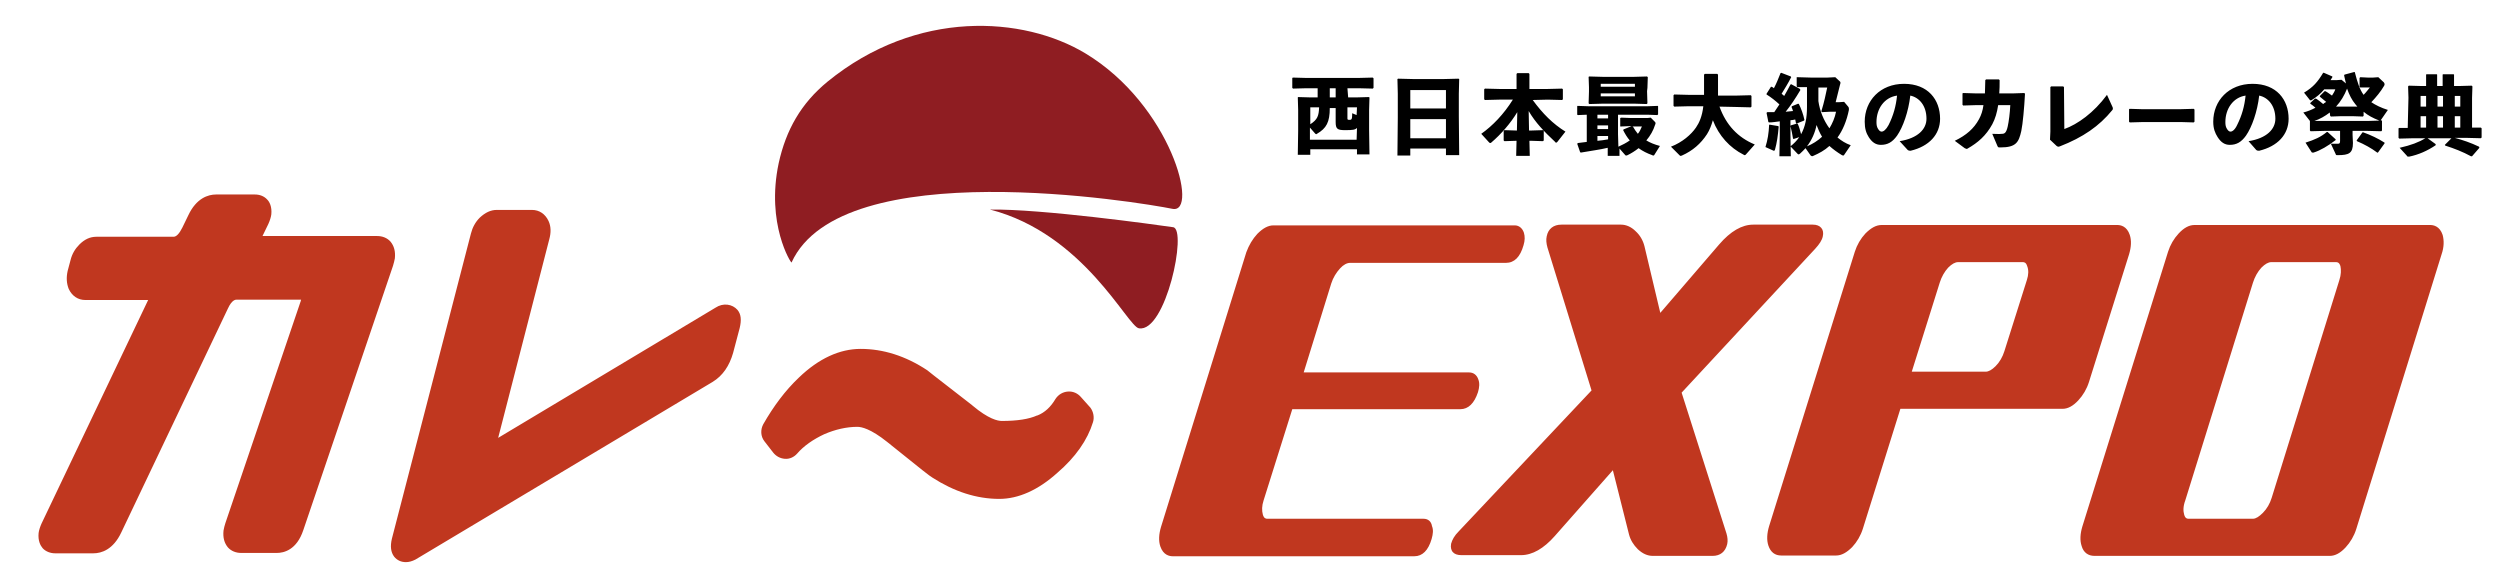
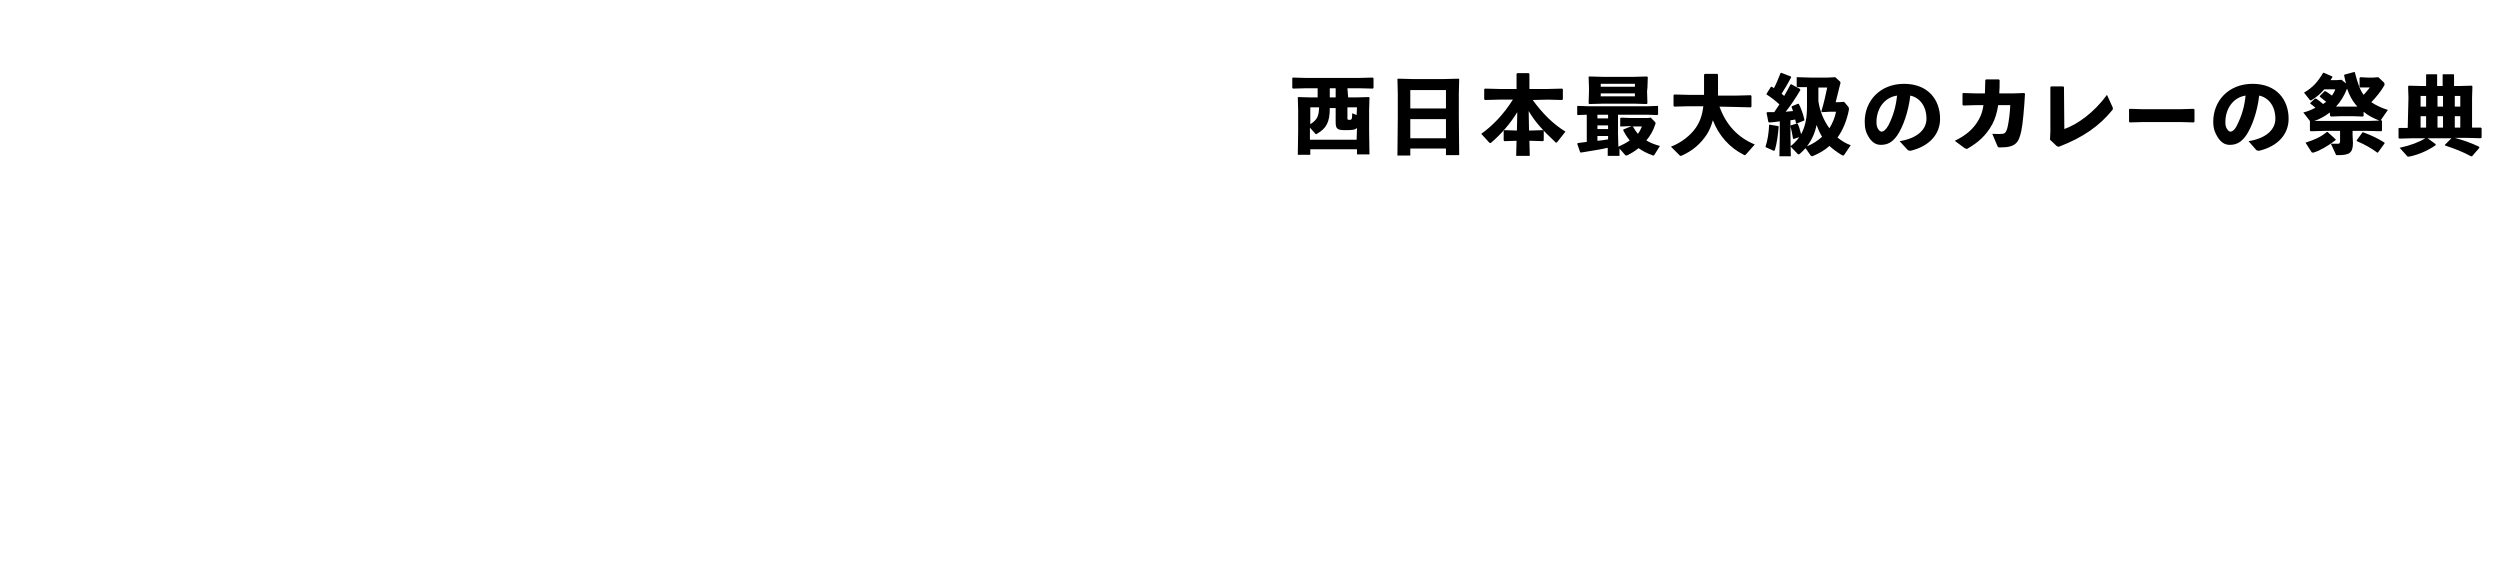
<svg xmlns="http://www.w3.org/2000/svg" xml:space="preserve" id="レイヤー_1" x="0" y="0" style="enable-background:new 0 0 680 160" version="1.1" viewBox="0 0 680 160">
  <style>.st0{fill:#8f1d22}.st1{fill:#c0371f}</style>
  <g id="b">
    <path d="M366.7 26.5h2.1l3.5-.1.2.1-.1 3.4v5.6l.1 6.5h-3.4v-1.4h-12.7v1.5H353l.1-6.5v-5.7l-.1-3.4.1-.1 3.5.1h1.8V24h-3l-3.7.1-.2-.2v-2.7l.2-.1 3.6.1h14.2l3.9-.1.2.2v2.6l-.2.2-3.9-.1h-3l.2 2.5zm2.4 8.3c-.5.5-1.1.6-3.2.6s-2.6-.3-2.6-2.2v-3.8h-1.6c0 3.8-.9 5.5-3.5 7-.1.1-.2.1-.2.1-.1 0-.2-.1-.3-.2l-1.4-1.6V38H369l.1-3.2zm-12.7-5.6v4.6c2-1.3 2.3-2.3 2.4-4.6h-2.4zm5.3-5.2v2.5h1.6V24h-1.6zm7.4 5.2h-2.6v2.9c0 .4 0 .5.5.5.6 0 .8 0 .8-1.8l1.2.5.1-2.1zM383.6 40.5v1.8h-3.5l.1-10.3v-6.5l-.1-4 .2-.1 4 .1h8.5l3.9-.1.2.1-.1 4v6.1l.1 10.6h-3.6v-1.8h-9.7v.1zm9.7-16h-9.7v5h9.7v-5zm0 7.9h-9.7v5.2h9.7v-5.2zM416.9 27.2c2.7 3.7 5.5 6.5 8.9 8.6l-2.2 2.8c-.1.1-.2.2-.3.2-.1 0-.2 0-.3-.2-3-2.8-5.4-5.3-7.2-8.4l.1 5.3h.7l3.1-.1.2.2v2.6l-.2.2-3.1-.1h-.6l.1 4.1h-3.7l.1-4.1h-.2l-3.1.1-.2-.2v-2.6l.2-.2 3.1.1h.3l.1-5c-1.8 3-4.4 6-7.1 8.3-.1.1-.2.1-.3.1-.1 0-.2-.1-.3-.2l-2.1-2.3c3.1-2.2 6.1-5.3 8.6-9.3h-3.7l-3.9.1-.2-.2v-2.7l.2-.2 3.9.1h4.7v-4.1l.2-.2h3.1l.2.2v4.1h5l3.9-.1.2.2V27l-.2.2-3.9-.1-4.1.1zM429.2 31.3l-.2-.1v-2.3l.1-.1 2.9.1h16.2l2.7-.1.1.1v2.2l-.2.2-2.7-.1h-8v5.3l.1 3.4c1.1-.5 2.1-1 3.1-1.7-.7-.8-1.3-1.8-1.8-2.8l.1-.2 2.2-.9h-.3l-2.6.1h-.2v-2.3l.3-.1 2.6.1h4.5l.9-.1 1 1c.2.2.3.3.3.5 0 .1 0 .3-.1.4-.5 1.6-1.3 3-2.4 4.3 1 .6 2.2 1.1 3.7 1.5l-1.5 2.4c-.1.2-.2.2-.3.2-.1 0-.2 0-.3-.1-1.4-.5-2.6-1.1-3.7-1.9-1 .8-2 1.4-3 1.9-.2.1-.3.1-.4.1-.2 0-.2-.1-.4-.3l-1.4-1.6v2h-3.2v-2.2c-2.1.5-4.4.8-7.3 1.3l-.2-.1-.8-2.3.2-.2 2.4-.3v-7.4l-2.4.1zm18.8-6.5.1 3.3-.2.2-3.2-.1h-8.9l-3.5.1-.2-.2.1-3.2v-1.2l-.1-2.8.2-.1 3.6.1h8.6l3.5-.1.2.2-.1 2.9-.1.9zm-13.5 6.4v1h2.9v-1h-2.9zm0 2.9v1h2.9v-1h-2.9zm0 4.2c1-.1 1.9-.2 2.9-.4V37h-2.9v1.3zm10.2-15.5h-9.3v.8h9.3v-.8zm-9.3 3.4h9.3v-.8h-9.3v.8zm8.8 8.3c.4.7.8 1.3 1.3 1.9.5-.6.8-1.3 1.1-2H444l.2.1zM467.7 29c1.8 5 5 8.4 9.6 10.3l-2.4 2.7c-.1.1-.2.2-.3.2-.1 0-.2 0-.3-.1-3.8-1.9-6.8-5.2-8.4-9.4-.4 1.4-.9 2.7-1.6 3.8-1.7 2.6-3.9 4.5-6.8 5.8-.1 0-.2.1-.3.1s-.2 0-.3-.1l-2.4-2.4c3.1-1.2 5.5-3.3 6.8-5.2.9-1.3 1.7-3.1 2-5.8h-4l-3.9.1-.2-.2v-2.9l.2-.2 3.9.1h4.2v-5.5l.2-.2h3.4l.2.2V26h5l3.9-.1.2.2V29l-.2.2-3.9-.1-4.6-.1zM483.7 34.3l.1.2c-.2 2.4-.5 4.4-1 6.2-.1.3-.2.3-.3.3-.1 0-.1 0-.3-.1l-2-.9c.6-1.9.9-3.8 1-6l.1-.1 2.4.4zm6-9.8c-1.3 2.2-2.7 4.3-4 5.9.7-.1 1.3-.1 2-.2-.1-.4-.3-.8-.4-1.1l.1-.2 1.7-.7.2.1c.6 1.2 1.2 2.8 1.5 4.3l-.1.2-2 .8-.2-.1c-.1-.3-.1-.7-.2-1-.5.1-.9.2-1.3.2v4l.1 5.8H484l.1-5.8V33c-.9.1-1.9.3-2.9.3l-.2-.1-.5-2.5.2-.2h1.9c.5-.7.9-1.4 1.4-2.1-1.1-1-2.2-1.9-3.5-2.7v-.2l1.2-1.9h.2c.2.1.4.2.6.4.7-1.3 1.2-2.6 1.8-4.1l.2-.1 2.6 1 .1.2c-.8 1.6-1.8 3.2-2.6 4.5.2.2.5.4.7.6.6-1 1.1-2 1.7-3.1l.2-.1 2.4 1.3.1.3zm1.4 15.8c-.5.5-.9 1-1.5 1.5-.1.1-.3.2-.4.2s-.2-.1-.3-.2l-1.9-2c.9-.7 1.7-1.5 2.4-2.5l-1.5.5-.2-.1c-.2-1.3-.4-2.2-.7-3.4l.1-.2 1.7-.5.2.1c.4.9.6 1.7.9 2.8 1.1-2 1.6-4.3 1.6-7.4v-5.4h-2.6l-.2-.2V21h.3l3.5.1h4.6l2.1-.1 1.3 1.2c.1.1.1.2.1.3 0 .1 0 .3-.1.5-.5 1.8-.8 3.4-1.2 4.8h.9l1.4-.1 1.1 1.3c.1.1.2.3.2.5v.4c-.6 3-1.7 5.6-3.1 7.5 1.1.9 2.2 1.6 3.6 2.1l-1.7 2.5c-.1.2-.2.3-.3.3-.1 0-.2 0-.4-.1-1.3-.8-2.4-1.6-3.4-2.5-1.3 1.2-2.8 2-4.4 2.7-.1 0-.2.1-.3.1-.1 0-.2-.1-.4-.2l-1.4-2zm4.5-3.1c-.6-1-1.1-2.1-1.5-3.2-.4 2.1-1.3 4.1-2.6 5.8 1.5-.6 2.9-1.5 4.1-2.6zm-1-9.7c.4 2.7 1.4 5.2 3 7.4.8-1.3 1.5-2.9 1.8-4.5h-1.8l-2 .1-.2-.2c.8-2.6 1.2-4.6 1.6-6.5h-2.4v3.7zM516.7 38.4c5-.8 7.3-3.3 7.3-6.1 0-3.6-2-5.8-4.4-6.3-.5 4.4-2 8.6-3.6 10.9-1.3 1.8-2.6 2.5-4.4 2.5-1.4 0-2.4-.7-3.3-2.1-.7-1.1-1.1-2.3-1.1-4.2 0-5.7 4.2-10.3 10.7-10.3s9.8 4.3 9.8 9.5c0 4.3-3 7.5-8 8.7-.3 0-.5 0-.8-.2l-2.2-2.4zm-6.3-5.2c0 .8.1 1.3.4 1.8.3.5.6.8 1 .8.5 0 1.2-.5 1.9-1.8 1.3-2.6 2-5.1 2.3-8-3.5.5-5.6 3.6-5.6 7.2zM543.5 28.6c-.3 2-.8 3.7-1.6 5.2-1.7 3.1-3.9 5-6.7 6.6-.1.1-.2.1-.3.1-.1 0-.2-.1-.5-.2l-2.7-2c3.1-1.5 5.2-3.3 6.6-5.9.6-1.1 1-2.3 1.2-3.8h-2.2l-3.3.1-.2-.2v-3.1l.2-.1 3.3.1h2.6c0-1.1.1-2.2.1-3.6l.2-.2h3.5l.2.2c0 1.3 0 2.5-.1 3.6h3.9l2.9-.1.2.2c-.2 3.8-.6 8.2-1 10.1-.7 3.1-1.4 4.5-5.7 4.5-.6 0-.6 0-.8-.4l-1.4-3.3c.9 0 1.8.1 2.6 0 .7 0 1.2-.2 1.6-2 .3-1.3.6-3.7.7-5.8h-3.3zM561.5 35.1c3.6-1.3 8-4.4 11.6-9.3l1.5 3.3c.1.2.1.3.1.4 0 .1 0 .3-.2.5-3.5 4.3-8 7.4-14.2 9.8-.2.1-.4.1-.5.1-.1 0-.2-.1-.4-.2l-1.8-1.7.1-2.2V23.7l.2-.2h3.3l.2.2.1 11.4zM593.3 33.2h-10.5l-3.5.1-.2-.2v-3.4l.2-.1 3.3.1h10.5l3.6-.1.2.2v3.3l-.2.2-3.4-.1zM611.6 38.4c5-.8 7.3-3.3 7.3-6.1 0-3.6-2-5.8-4.4-6.3-.5 4.4-2 8.6-3.6 10.9-1.3 1.8-2.6 2.5-4.4 2.5-1.4 0-2.4-.7-3.3-2.1-.7-1.1-1.2-2.3-1.2-4.2 0-5.7 4.2-10.3 10.7-10.3s9.8 4.3 9.8 9.5c0 4.3-3 7.5-8 8.7-.3 0-.5 0-.8-.2l-2.1-2.4zm-6.3-5.2c0 .8.1 1.3.4 1.8.3.5.6.8 1 .8.5 0 1.2-.5 1.8-1.8 1.3-2.6 2-5.1 2.3-8-3.4.5-5.5 3.6-5.5 7.2zM630.1 26.9c.6.4 1.2.9 1.8 1.4.2-.2.5-.4.7-.5l.1-.1c-.6-.5-1.2-1-1.7-1.4v-.2l1.3-1.3h.2c.6.3 1.2.8 1.8 1.2.4-.6.7-1.1.9-1.7h-3c-1 1.2-2.1 2.1-3.4 2.9-.1.1-.2.1-.3.1-.1 0-.2 0-.3-.2l-1.5-1.9c2.5-1.5 3.7-2.9 5.2-5.4h.2l2.3 1v.2l-.5.8h1.6l1.4-.1 1.2 1c-.2-.7-.3-1.4-.5-2.2l.1-.2 2.6-.7h.2c.7 2.7 1.3 4.7 2.4 6.2.7-.7 1.2-1.4 1.7-2H642l-.2-.2v-2.4l.2-.2 2 .1h1.5l1.4-.1 1.5 1.4c.1.1.2.3.2.5 0 .1 0 .2-.1.4-1 1.7-2.1 3-3.5 4.5 1.2.8 2.6 1.5 4.5 2.1l-1.8 2.6c-.1.1-.1.2-.2.2h.2l.2.2v2.6l-.2.2-3.8-.1h-4v1.1l.1 2.2c0 2.8-1.1 3.3-4.1 3.3-.5 0-.5 0-.6-.3l-1.3-2.8h1.9c.5 0 .6-.2.6-.8v-2.7h-4.2l-3.8.1-.2-.2v-2.6l-1.8-2.3c1.2-.3 2.4-.8 3.3-1.3-.5-.4-.9-.8-1.4-1.1V28l1.3-1.2.4.1zm5.2 11v.2c-2.1 1.6-4.1 2.8-6 3.4h-.3c-.1 0-.2 0-.3-.2l-1.6-2.5c2.5-.8 4.1-1.5 5.8-2.9h.2l2.2 2zm-1.6-7.3c-1.3 1-2.7 1.8-4.2 2.3H644l3.2-.1c-1.8-.7-3.1-1.4-4.3-2.4v1.1l-.2.2-2.8-.1h-3.1l-2.8.1-.2-.2-.1-.9zm3-1.6h4.5c-.2-.2-.3-.4-.5-.6-1-1.2-1.7-2.6-2.3-4.3-.7 1.8-1.7 3.5-3 4.9h1.3zm10.1 12.5h-.2c-1.6-1.2-3.4-2.2-5.5-3.1l-.1-.2 1.6-2.2h.2c2 .7 4.1 1.7 5.8 2.8v.2l-1.8 2.5zM655.1 26.6l-.1-3.1.2-.2 3.5.1h1.2v-3.1l.1-.1h2.8l.1.1v3.1h1.5v-3.1l.1-.1h2.9l.1.1v3.1h1.3l3.5-.1.2.2-.1 3.1v8.1h2.4l.2.2v2.5l-.2.2-3.9-.1h-3.2c2.2.6 4.3 1.3 6.6 2.4l.1.3-2 2.3h-.3c-2.2-1.2-4.5-2.1-7-2.9l-.1-.2 1.8-1.8h-6.5l2.2 1.6v.3c-2.2 1.5-4.7 2.6-7.2 3.1h-.3c-.1 0-.2 0-.3-.2l-2-2.2c3.1-.7 5.2-1.5 7-2.6h-3.2l-3.9.1-.2-.2v-2.6l.2-.1h2.3l.2-8.2zm4.8-.5h-1.5V29h1.5v-2.9zm0 5.5h-1.5v3.1h1.5v-3.1zm4.6-5.5H663V29h1.5v-2.9zm0 5.5H663v3.1h1.5v-3.1zm4.7-2.6v-2.9h-1.5V29h1.5zm-1.5 5.7h1.5v-3.1h-1.5v3.1z" />
-     <path d="M319.1 61.8c-4.9-.7-35.7-5-49.8-4.8 25.6 6.6 37.4 31.9 40.5 32.3 7.3 1.2 13.2-26.9 9.3-27.5z" class="st0" />
-     <path d="M318.9 56.8c7.3 1.5-.3-28.2-23.7-42.3-16.8-10.1-45.8-12.1-70.1 7.7-7.2 5.9-11.3 13.1-13.3 22.2-3.5 16.5 3.4 27.3 3.5 27C228.9 41.5 310 55 318.9 56.8z" class="st0" />
-     <path d="M294.1 108.1c-.9-1.1-2.2-1.7-3.6-1.6-1.4.1-2.6.8-3.4 2-1.3 2.2-2.9 3.7-4.9 4.5h-.1c-2.2 1-5.4 1.5-9.6 1.5-1.1 0-3.6-.5-8-4.2l-.1-.1c-11.6-9-12-9.3-12.2-9.5-5.9-3.9-12-5.8-18.1-5.8-5.7 0-11.4 2.6-16.8 7.8-3.7 3.5-6.9 7.8-9.7 12.7-.8 1.5-.7 3.3.3 4.6l2.4 3.1c.8 1 1.9 1.6 3.2 1.7 1.3.1 2.5-.5 3.3-1.4 1.8-2.1 4.4-3.9 7.4-5.3 3-1.3 6.1-2 9-2 1.1 0 3.6.5 8.1 4.1 9.8 7.9 11.6 9.3 12.3 9.7 5.9 3.8 12 5.8 18.2 5.8 5.2 0 10.6-2.4 15.8-7.1 4.9-4.2 8.2-8.9 9.7-13.8.4-1.3.1-2.8-.7-3.9l-2.5-2.8zM107.4 70.3c.2-1.9-.2-3.4-1.2-4.6-.9-1-2.2-1.5-3.6-1.5H71.4l1.6-3.3c.4-.9.7-1.8.8-2.6.2-2.1-.5-3.4-1.1-4-.8-.9-2-1.4-3.4-1.4H58.8c-2.2 0-5.4 1-7.6 5.7l-1.6 3.3c-.8 1.6-1.6 2.5-2.4 2.5h-21c-1.7 0-3.2.7-4.6 2.1-1.2 1.2-2 2.6-2.4 4.2l-.8 3c-.4 1.8-.3 3.4.3 4.9.9 1.9 2.5 3 4.5 3h17.1l-29 60.8c-.4.9-.7 1.8-.8 2.6-.2 2.1.5 3.4 1.1 4.1.8.9 2.1 1.4 3.4 1.4h10.4c2.2 0 5.4-1 7.6-5.7l29-60.9c1.1-2.4 2.1-2.4 2.4-2.4h17.5c0 .1-.1.2-.1.4l-20.5 60.4c-.2.7-.4 1.3-.5 2-.2 1.9.2 3.4 1.2 4.6.9 1 2.2 1.5 3.6 1.5h9.7c1.9 0 5.4-.8 7.2-6.2l24.4-71.9c.2-.7.4-1.4.5-2zM194.6 83.7l-59.1 35.4 13.9-54c.5-1.8.5-3.5-.2-5-.9-1.9-2.5-3-4.5-3h-9.6c-1.6 0-3.1.7-4.6 2.1-1.2 1.2-2 2.7-2.4 4.3l-21.5 83c-.5 2.1-.3 3.7.6 4.9.8 1 1.9 1.5 3.2 1.5.8 0 1.6-.2 2.6-.7l80.8-48.3c2.8-1.7 4.6-4.4 5.6-7.9l1.8-6.8c.5-2.1.4-3.7-.6-4.9-1.4-1.6-3.9-2-6-.6zM387.2 141.1h-42.5c-.4 0-.9-.1-1.2-1.1-.3-1.1-.3-2.4.2-3.9l7.8-24.8h45.7c2.2 0 3.8-1.6 4.8-4.6.4-1.3.5-2.5.1-3.5-.4-1.2-1.3-1.9-2.5-1.9h-45l7.5-24.2c.5-1.6 1.4-3 2.4-4.1.9-1 1.9-1.5 2.7-1.5h42.4c2.3 0 3.9-1.6 4.8-4.8.4-1.3.4-2.4.1-3.4-.4-1.2-1.3-2-2.5-2h-65.6c-1.5 0-2.9.8-4.4 2.3-1.3 1.4-2.3 3.1-3 5l-23.2 74.7c-.6 2-.7 3.8-.2 5.3.8 2.4 2.5 2.7 3.4 2.7h65.7c2.2 0 3.8-1.6 4.7-4.7.4-1.4.5-2.5.1-3.5-.2-1.3-1.1-2-2.3-2zM457.4 106.8l36.3-39.1c1.2-1.3 1.9-2.4 2.1-3.4.2-.9.1-1.7-.4-2.3-.5-.6-1.3-.9-2.3-.9h-16.2c-3.1 0-6.2 1.8-9.3 5.4l-16 18.6-4.3-18.1c-.4-1.6-1.2-3-2.4-4.1-1.2-1.2-2.6-1.8-4-1.8h-16.2c-2.1 0-3.6 1.1-4 3.2-.2.9-.1 1.9.2 3l12 38.9-36.1 38.3c-1.2 1.2-1.8 2.3-2.1 3.4-.2 1.1.1 1.8.4 2.2.5.6 1.3.9 2.4.9h16.2c3.1 0 6.2-1.8 9.2-5.2l15.8-17.9 4.4 17.5c.4 1.5 1.2 2.8 2.4 4 1.3 1.2 2.6 1.8 4.1 1.8h16.2c2.1 0 3.5-1.1 4-3.2.2-.9.1-1.9-.2-2.9l-12.2-38.3zM579.1 69.2c.6-2 .7-3.8.2-5.3-.8-2.4-2.5-2.7-3.4-2.7h-64.1c-1.5 0-2.9.8-4.4 2.3-1.3 1.4-2.3 3.1-2.9 5l-23.3 74.6c-.6 2-.7 3.8-.2 5.3.6 1.8 1.8 2.7 3.5 2.7h14.9c1.5 0 2.9-.8 4.4-2.3 1.3-1.4 2.3-3.1 2.9-5l10.2-32.6H561c1.5 0 2.9-.8 4.3-2.3 1.3-1.4 2.3-3.1 2.9-5l10.9-34.7zm-27.8 7-6.1 19.3c-.5 1.6-1.3 3-2.4 4.1-1 1-1.9 1.5-2.7 1.5H520l7.6-24.2c.5-1.6 1.3-3 2.3-4.1 1-1 1.9-1.5 2.7-1.5h17.6c.4 0 .9.1 1.2 1.1.4 1 .4 2.3-.1 3.8zM664.4 63.9c-.8-2.4-2.5-2.7-3.4-2.7h-64.1c-1.5 0-2.9.8-4.3 2.3-1.3 1.4-2.3 3.1-2.9 5l-23.3 74.7c-.6 2-.7 3.8-.2 5.3.5 1.8 1.8 2.7 3.5 2.7h64c1.5 0 2.9-.8 4.3-2.3 1.3-1.4 2.3-3.1 2.9-5l23.2-74.7c.7-2 .7-3.8.3-5.3zm-28.1 12.3-18.4 59.2c-.5 1.6-1.3 3-2.4 4.1-1 1-1.9 1.6-2.7 1.6h-17.5c-.3 0-.9 0-1.2-1.1-.3-1-.3-2.3.3-3.9l18.4-59.2c.5-1.6 1.3-3 2.3-4.1 1-1 1.9-1.5 2.7-1.5h17.6c.4 0 .9.1 1.2 1.1.2 1 .2 2.3-.3 3.8z" class="st1" />
  </g>
</svg>